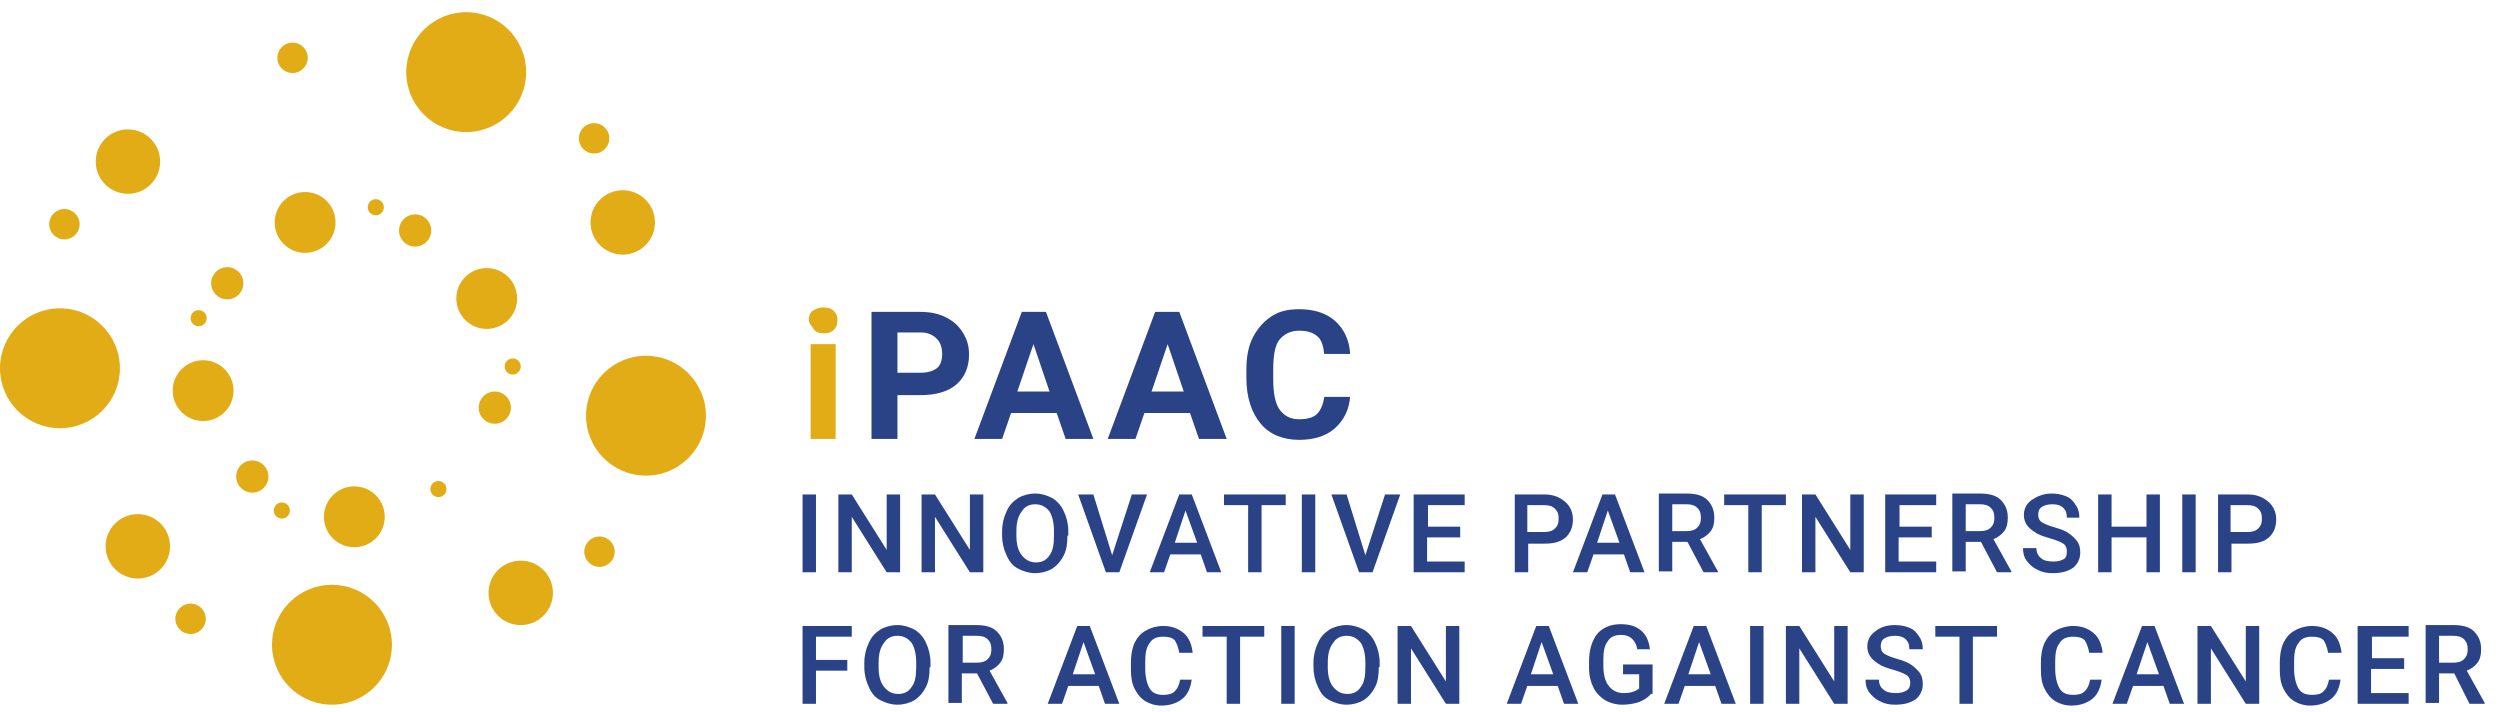
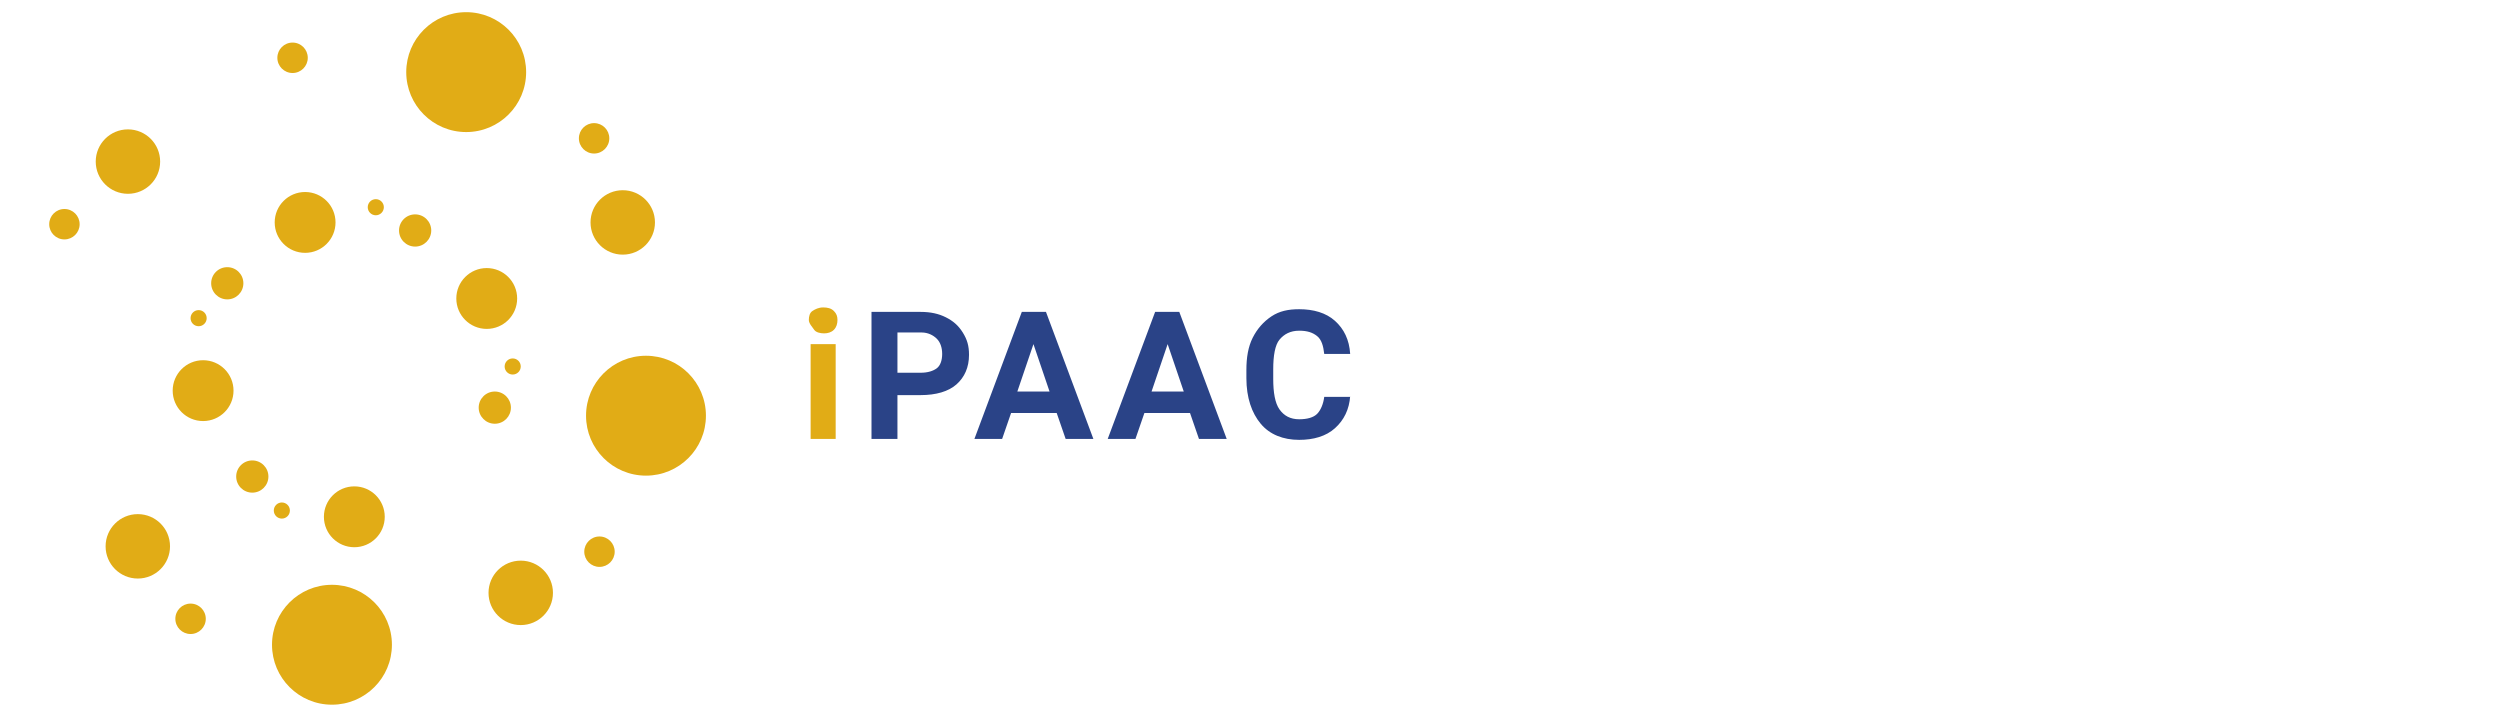
<svg xmlns="http://www.w3.org/2000/svg" width="137" height="39" viewBox="0 0 137 39" fill="none">
-   <path d="M44.716 31.361H43.98V27.095H44.716V31.361ZM49.325 31.361H48.59L46.677 28.321V31.361H45.942V27.095H46.677L48.59 30.135V27.095H49.325V31.361ZM53.885 31.361H53.15L51.237 28.321V31.361H50.502V27.095H51.237L53.15 30.135V27.095H53.885V31.361ZM58.494 29.35C58.494 29.792 58.445 30.135 58.298 30.429C58.151 30.723 57.955 30.968 57.66 31.165C57.415 31.312 57.072 31.41 56.729 31.41C56.386 31.41 56.091 31.312 55.797 31.165C55.503 31.017 55.307 30.772 55.16 30.429C55.013 30.135 54.915 29.743 54.915 29.35V29.105C54.915 28.713 55.013 28.321 55.16 28.026C55.307 27.683 55.503 27.487 55.797 27.291C56.042 27.144 56.386 27.046 56.729 27.046C57.072 27.046 57.366 27.144 57.66 27.291C57.906 27.438 58.151 27.683 58.298 28.026C58.445 28.321 58.543 28.713 58.543 29.105V29.35H58.494ZM57.758 29.105C57.758 28.615 57.66 28.272 57.513 28.026C57.317 27.781 57.072 27.634 56.729 27.634C56.386 27.634 56.14 27.781 55.993 28.026C55.797 28.272 55.699 28.615 55.699 29.105V29.35C55.699 29.841 55.797 30.184 55.993 30.429C56.19 30.674 56.435 30.821 56.778 30.821C57.121 30.821 57.366 30.674 57.513 30.429C57.709 30.184 57.758 29.792 57.758 29.35V29.105ZM60.946 30.429L62.024 27.095H62.858L61.338 31.361H60.602L59.082 27.095H59.916L60.946 30.429ZM65.8 30.38H64.133L63.789 31.361H63.005L64.623 27.095H65.309L66.927 31.361H66.143L65.8 30.38ZM64.378 29.743H65.604L64.966 27.977L64.378 29.743ZM70.458 27.683H69.134V31.361H68.398V27.683H67.075V27.095H70.458V27.683ZM72.076 31.361H71.34V27.095H72.076V31.361ZM74.822 30.429L75.9 27.095H76.734L75.214 31.361H74.478L72.959 27.095H73.792L74.822 30.429ZM79.97 29.448H78.205V30.772H80.264V31.361H77.469V27.095H80.264V27.683H78.254V28.86H80.019V29.448H79.97ZM83.746 29.792V31.361H83.01V27.095H84.628C85.118 27.095 85.462 27.242 85.756 27.487C86.05 27.732 86.197 28.076 86.197 28.468C86.197 28.909 86.05 29.203 85.805 29.448C85.511 29.694 85.168 29.792 84.628 29.792H83.746ZM83.746 29.154H84.628C84.873 29.154 85.069 29.105 85.216 28.958C85.364 28.811 85.413 28.664 85.413 28.419C85.413 28.174 85.364 28.026 85.216 27.879C85.069 27.732 84.873 27.683 84.628 27.683H83.697V29.154H83.746ZM88.992 30.38H87.325L86.982 31.361H86.197L87.815 27.095H88.502L90.12 31.361H89.335L88.992 30.38ZM87.521 29.743H88.747L88.109 27.977L87.521 29.743ZM92.473 29.694H91.64V31.312H90.904V27.046H92.424C92.915 27.046 93.307 27.144 93.552 27.389C93.797 27.634 93.944 27.928 93.944 28.37C93.944 28.664 93.895 28.909 93.748 29.105C93.601 29.301 93.405 29.448 93.16 29.547L94.14 31.312V31.361H93.356L92.473 29.694ZM91.64 29.105H92.424C92.669 29.105 92.865 29.056 93.013 28.909C93.16 28.762 93.209 28.615 93.209 28.37C93.209 28.125 93.16 27.977 93.013 27.83C92.865 27.683 92.669 27.634 92.424 27.634H91.64V29.105ZM97.867 27.683H96.543V31.361H95.807V27.683H94.484V27.095H97.867V27.683ZM102.133 31.361H101.397L99.485 28.321V31.361H98.749V27.095H99.485L101.397 30.135V27.095H102.133V31.361ZM105.81 29.448H104.045V30.772H106.104V31.361H103.309V27.095H106.104V27.683H104.094V28.86H105.859V29.448H105.81ZM108.556 29.694H107.722V31.312H106.987V27.046H108.507C108.997 27.046 109.389 27.144 109.634 27.389C109.88 27.634 110.027 27.928 110.027 28.37C110.027 28.664 109.978 28.909 109.831 29.105C109.684 29.301 109.487 29.448 109.242 29.547L110.223 31.312V31.361H109.438L108.556 29.694ZM107.722 29.105H108.507C108.752 29.105 108.948 29.056 109.095 28.909C109.242 28.762 109.291 28.615 109.291 28.37C109.291 28.125 109.242 27.977 109.095 27.83C108.948 27.683 108.752 27.634 108.507 27.634H107.722V29.105ZM113.263 30.233C113.263 30.037 113.214 29.89 113.067 29.792C112.92 29.694 112.674 29.596 112.331 29.497C111.988 29.399 111.694 29.301 111.498 29.154C111.105 28.909 110.909 28.615 110.909 28.223C110.909 27.879 111.056 27.585 111.351 27.389C111.645 27.193 111.988 27.046 112.429 27.046C112.724 27.046 112.969 27.095 113.214 27.193C113.459 27.291 113.606 27.438 113.753 27.683C113.9 27.879 113.949 28.125 113.949 28.37H113.263C113.263 28.125 113.214 27.977 113.067 27.83C112.92 27.683 112.724 27.634 112.478 27.634C112.233 27.634 112.037 27.683 111.89 27.781C111.743 27.879 111.694 28.026 111.694 28.223C111.694 28.37 111.743 28.517 111.89 28.615C112.037 28.713 112.282 28.811 112.625 28.909C112.969 29.007 113.214 29.105 113.41 29.252C113.606 29.399 113.753 29.547 113.851 29.694C113.949 29.841 113.998 30.037 113.998 30.282C113.998 30.625 113.851 30.919 113.606 31.116C113.312 31.312 112.969 31.41 112.478 31.41C112.184 31.41 111.89 31.361 111.645 31.214C111.4 31.116 111.204 30.919 111.056 30.723C110.909 30.527 110.86 30.282 110.86 30.037H111.596C111.596 30.282 111.694 30.478 111.841 30.576C111.988 30.723 112.233 30.772 112.527 30.772C112.773 30.772 112.969 30.723 113.116 30.625C113.214 30.576 113.263 30.429 113.263 30.233ZM118.362 31.361H117.627V29.448H115.714V31.361H114.979V27.095H115.714V28.86H117.627V27.095H118.362V31.361ZM120.323 31.361H119.588V27.095H120.323V31.361ZM122.285 29.792V31.361H121.549V27.095H123.167C123.658 27.095 124.001 27.242 124.295 27.487C124.589 27.732 124.736 28.076 124.736 28.468C124.736 28.909 124.589 29.203 124.344 29.448C124.05 29.694 123.707 29.792 123.167 29.792H122.285ZM122.285 29.154H123.167C123.413 29.154 123.609 29.105 123.756 28.958C123.903 28.811 123.952 28.664 123.952 28.419C123.952 28.174 123.903 28.026 123.756 27.879C123.609 27.732 123.413 27.683 123.167 27.683H122.236V29.154H122.285ZM46.432 36.754H44.716V38.568H43.98V34.303H46.677V34.891H44.716V36.166H46.432V36.754ZM50.943 36.558C50.943 36.999 50.894 37.343 50.747 37.637C50.6 37.931 50.404 38.176 50.109 38.372C49.864 38.519 49.521 38.617 49.178 38.617C48.835 38.617 48.541 38.519 48.246 38.372C47.952 38.225 47.756 37.98 47.609 37.637C47.462 37.343 47.364 36.95 47.364 36.558V36.313C47.364 35.921 47.462 35.529 47.609 35.234C47.756 34.891 47.952 34.695 48.246 34.499C48.491 34.352 48.835 34.254 49.178 34.254C49.521 34.254 49.815 34.352 50.109 34.499C50.355 34.646 50.6 34.891 50.747 35.234C50.894 35.529 50.992 35.921 50.992 36.313V36.558H50.943ZM50.208 36.313C50.208 35.823 50.109 35.479 49.962 35.234C49.766 34.989 49.521 34.842 49.178 34.842C48.835 34.842 48.59 34.989 48.442 35.234C48.246 35.479 48.148 35.823 48.148 36.313V36.558C48.148 37.048 48.246 37.392 48.442 37.637C48.639 37.882 48.884 38.029 49.227 38.029C49.57 38.029 49.815 37.882 49.962 37.637C50.158 37.392 50.208 36.999 50.208 36.558V36.313ZM53.542 36.901H52.708V38.519H51.973V34.254H53.493C53.983 34.254 54.375 34.352 54.62 34.597C54.866 34.842 55.013 35.136 55.013 35.578C55.013 35.872 54.964 36.117 54.817 36.313C54.669 36.509 54.473 36.656 54.228 36.754L55.209 38.519V38.568H54.424L53.542 36.901ZM52.757 36.313H53.542C53.787 36.313 53.983 36.264 54.13 36.117C54.277 35.97 54.326 35.823 54.326 35.578C54.326 35.332 54.277 35.185 54.13 35.038C53.983 34.891 53.787 34.842 53.542 34.842H52.757V36.313ZM60.21 37.588H58.543L58.2 38.568H57.415L59.033 34.303H59.72L61.338 38.568H60.553L60.21 37.588ZM58.788 36.95H60.014L59.377 35.185L58.788 36.95ZM65.309 37.196C65.26 37.637 65.113 38.029 64.819 38.274C64.525 38.519 64.133 38.666 63.642 38.666C63.299 38.666 63.005 38.568 62.76 38.421C62.515 38.274 62.319 38.029 62.171 37.735C62.024 37.441 61.975 37.097 61.975 36.705V36.313C61.975 35.921 62.024 35.578 62.171 35.234C62.319 34.94 62.515 34.695 62.809 34.548C63.054 34.401 63.397 34.303 63.74 34.303C64.231 34.303 64.574 34.45 64.868 34.695C65.162 34.94 65.309 35.332 65.359 35.774H64.623C64.574 35.479 64.476 35.234 64.378 35.087C64.231 34.94 64.035 34.891 63.74 34.891C63.397 34.891 63.152 34.989 63.005 35.234C62.809 35.479 62.76 35.823 62.76 36.264V36.656C62.76 37.097 62.858 37.49 63.005 37.735C63.152 37.98 63.397 38.078 63.74 38.078C64.035 38.078 64.231 38.029 64.378 37.882C64.525 37.735 64.623 37.539 64.672 37.245H65.309V37.196ZM69.281 34.891H67.957V38.568H67.222V34.891H65.898V34.303H69.281V34.891ZM70.948 38.568H70.213V34.303H70.948V38.568ZM75.557 36.558C75.557 36.999 75.508 37.343 75.361 37.637C75.214 37.931 75.018 38.176 74.724 38.372C74.478 38.519 74.135 38.617 73.792 38.617C73.449 38.617 73.155 38.519 72.86 38.372C72.566 38.225 72.37 37.98 72.223 37.637C72.076 37.343 71.978 36.95 71.978 36.558V36.313C71.978 35.921 72.076 35.529 72.223 35.234C72.37 34.891 72.566 34.695 72.86 34.499C73.106 34.352 73.449 34.254 73.792 34.254C74.135 34.254 74.429 34.352 74.724 34.499C74.969 34.646 75.214 34.891 75.361 35.234C75.508 35.529 75.606 35.921 75.606 36.313V36.558H75.557ZM74.822 36.313C74.822 35.823 74.724 35.479 74.576 35.234C74.38 34.989 74.135 34.842 73.792 34.842C73.449 34.842 73.204 34.989 73.056 35.234C72.86 35.479 72.762 35.823 72.762 36.313V36.558C72.762 37.048 72.86 37.392 73.056 37.637C73.253 37.882 73.498 38.029 73.841 38.029C74.184 38.029 74.429 37.882 74.576 37.637C74.773 37.392 74.822 36.999 74.822 36.558V36.313ZM79.97 38.568H79.235L77.322 35.529V38.568H76.587V34.303H77.322L79.235 37.343V34.303H79.97V38.568ZM85.364 37.588H83.697L83.353 38.568H82.569L84.187 34.303H84.873L86.491 38.568H85.707L85.364 37.588ZM83.893 36.95H85.118L84.481 35.185L83.893 36.95ZM90.463 38.029C90.316 38.225 90.071 38.372 89.826 38.47C89.531 38.568 89.237 38.617 88.894 38.617C88.551 38.617 88.207 38.519 87.962 38.372C87.717 38.225 87.472 37.98 87.325 37.686C87.178 37.392 87.08 37.048 87.08 36.607V36.264C87.08 35.627 87.227 35.136 87.521 34.744C87.815 34.401 88.257 34.205 88.796 34.205C89.286 34.205 89.629 34.303 89.924 34.548C90.218 34.793 90.365 35.136 90.414 35.578H89.727C89.629 35.087 89.335 34.793 88.845 34.793C88.502 34.793 88.257 34.891 88.109 35.136C87.913 35.381 87.864 35.725 87.864 36.166V36.509C87.864 36.95 87.962 37.343 88.158 37.588C88.355 37.833 88.6 37.98 88.992 37.98C89.384 37.98 89.629 37.882 89.826 37.735V36.95H88.943V36.411H90.561V38.029H90.463ZM93.993 37.588H92.326L91.983 38.568H91.198L92.817 34.303H93.503L95.121 38.568H94.337L93.993 37.588ZM92.522 36.95H93.748L93.111 35.185L92.522 36.95ZM96.641 38.568H95.906V34.303H96.641V38.568ZM101.25 38.568H100.515L98.602 35.529V38.568H97.867V34.303H98.602L100.515 37.343V34.303H101.25V38.568ZM104.682 37.441C104.682 37.245 104.633 37.097 104.486 36.999C104.339 36.901 104.094 36.803 103.751 36.705C103.407 36.607 103.113 36.509 102.917 36.362C102.525 36.117 102.329 35.823 102.329 35.43C102.329 35.087 102.476 34.793 102.77 34.597C103.064 34.352 103.407 34.254 103.849 34.254C104.143 34.254 104.388 34.303 104.633 34.401C104.878 34.499 105.025 34.646 105.173 34.891C105.32 35.087 105.369 35.332 105.369 35.578H104.633C104.633 35.332 104.584 35.185 104.437 35.038C104.29 34.891 104.094 34.842 103.849 34.842C103.604 34.842 103.407 34.891 103.26 34.989C103.113 35.087 103.064 35.234 103.064 35.43C103.064 35.578 103.113 35.725 103.26 35.823C103.407 35.921 103.653 36.019 103.996 36.117C104.339 36.215 104.584 36.313 104.78 36.46C104.976 36.607 105.124 36.754 105.222 36.901C105.32 37.048 105.369 37.245 105.369 37.49C105.369 37.833 105.222 38.127 104.976 38.323C104.682 38.519 104.339 38.617 103.849 38.617C103.555 38.617 103.26 38.568 103.015 38.421C102.77 38.323 102.574 38.127 102.427 37.931C102.28 37.735 102.231 37.49 102.231 37.245H102.966C102.966 37.49 103.064 37.686 103.211 37.784C103.358 37.931 103.604 37.98 103.898 37.98C104.143 37.98 104.339 37.931 104.486 37.833C104.584 37.784 104.682 37.637 104.682 37.441ZM109.438 34.891H108.114V38.568H107.379V34.891H106.055V34.303H109.438V34.891ZM115.175 37.196C115.126 37.637 114.979 38.029 114.685 38.274C114.391 38.519 113.998 38.666 113.508 38.666C113.165 38.666 112.871 38.568 112.625 38.421C112.38 38.274 112.184 38.029 112.037 37.735C111.89 37.441 111.841 37.097 111.841 36.705V36.313C111.841 35.921 111.89 35.578 112.037 35.234C112.184 34.94 112.38 34.695 112.674 34.548C112.92 34.401 113.263 34.303 113.606 34.303C114.096 34.303 114.44 34.45 114.734 34.695C115.028 34.94 115.175 35.332 115.224 35.774H114.489C114.44 35.479 114.342 35.234 114.243 35.087C114.096 34.94 113.9 34.891 113.606 34.891C113.263 34.891 113.018 34.989 112.871 35.234C112.674 35.479 112.625 35.823 112.625 36.264V36.656C112.625 37.097 112.724 37.49 112.871 37.735C113.018 37.98 113.263 38.078 113.606 38.078C113.9 38.078 114.096 38.029 114.243 37.882C114.391 37.735 114.489 37.539 114.538 37.245H115.175V37.196ZM118.558 37.588H116.891L116.548 38.568H115.763L117.382 34.303H118.068L119.686 38.568H118.902L118.558 37.588ZM117.087 36.95H118.313L117.676 35.185L117.087 36.95ZM123.805 38.568H123.069L121.157 35.529V38.568H120.422V34.303H121.157L123.069 37.343V34.303H123.805V38.568ZM128.267 37.196C128.218 37.637 128.071 38.029 127.776 38.274C127.482 38.519 127.09 38.666 126.6 38.666C126.256 38.666 125.962 38.568 125.717 38.421C125.472 38.274 125.276 38.029 125.129 37.735C124.982 37.441 124.933 37.097 124.933 36.705V36.313C124.933 35.921 124.982 35.578 125.129 35.234C125.276 34.94 125.472 34.695 125.766 34.548C126.011 34.401 126.354 34.303 126.698 34.303C127.188 34.303 127.531 34.45 127.825 34.695C128.12 34.94 128.267 35.332 128.316 35.774H127.58C127.531 35.479 127.433 35.234 127.335 35.087C127.188 34.94 126.992 34.891 126.698 34.891C126.354 34.891 126.109 34.989 125.962 35.234C125.766 35.479 125.717 35.823 125.717 36.264V36.656C125.717 37.097 125.815 37.49 125.962 37.735C126.109 37.98 126.354 38.078 126.698 38.078C126.992 38.078 127.188 38.029 127.335 37.882C127.482 37.735 127.58 37.539 127.629 37.245H128.267V37.196ZM131.699 36.656H129.934V37.98H131.993V38.568H129.198V34.303H131.993V34.891H129.983V36.068H131.748V36.656H131.699ZM134.494 36.901H133.66V38.519H132.925V34.254H134.445C134.935 34.254 135.327 34.352 135.572 34.597C135.818 34.842 135.965 35.136 135.965 35.578C135.965 35.872 135.916 36.117 135.769 36.313C135.622 36.509 135.425 36.656 135.18 36.754L136.161 38.519V38.568H135.327L134.494 36.901ZM133.66 36.313H134.445C134.69 36.313 134.886 36.264 135.033 36.117C135.18 35.97 135.229 35.823 135.229 35.578C135.229 35.332 135.18 35.185 135.033 35.038C134.886 34.891 134.69 34.842 134.445 34.842H133.66V36.313Z" fill="#2A4387" />
  <path d="M44.324 17.534C44.324 17.337 44.373 17.141 44.52 17.043C44.667 16.945 44.864 16.847 45.109 16.847C45.354 16.847 45.55 16.896 45.697 17.043C45.844 17.19 45.893 17.337 45.893 17.534C45.893 17.73 45.844 17.926 45.697 18.073C45.55 18.22 45.354 18.269 45.158 18.269C44.962 18.269 44.717 18.22 44.618 18.073C44.52 17.926 44.324 17.73 44.324 17.534ZM45.795 24.055H44.422V18.858H45.795V24.055Z" fill="#E1AC16" />
  <path d="M49.18 21.603V24.055H47.758V17.092H50.455C50.994 17.092 51.435 17.19 51.828 17.386C52.22 17.582 52.514 17.828 52.759 18.22C53.004 18.612 53.102 18.955 53.102 19.446C53.102 20.132 52.857 20.672 52.416 21.064C51.975 21.456 51.288 21.652 50.455 21.652H49.18V21.603ZM49.18 20.426H50.455C50.847 20.426 51.141 20.328 51.337 20.181C51.533 20.034 51.631 19.74 51.631 19.397C51.631 19.053 51.533 18.759 51.337 18.563C51.141 18.367 50.847 18.22 50.504 18.22H49.18V20.426ZM57.907 22.633H55.407L54.916 24.055H53.397L55.995 17.092H57.319L59.918 24.055H58.398L57.907 22.633ZM55.75 21.456H57.515L56.633 18.857L55.75 21.456ZM65.213 22.633H62.713L62.222 24.055H60.702L63.301 17.092H64.625L67.224 24.055H65.704L65.213 22.633ZM63.105 21.456H64.87L63.987 18.857L63.105 21.456ZM73.99 21.701C73.941 22.437 73.647 23.025 73.156 23.466C72.666 23.908 71.98 24.104 71.195 24.104C70.313 24.104 69.577 23.81 69.087 23.221C68.597 22.633 68.302 21.799 68.302 20.721V20.279C68.302 19.593 68.4 19.004 68.645 18.514C68.891 18.024 69.234 17.631 69.675 17.337C70.117 17.043 70.607 16.945 71.195 16.945C71.98 16.945 72.666 17.141 73.156 17.582C73.647 18.024 73.941 18.612 73.99 19.397H72.568C72.519 18.955 72.421 18.612 72.176 18.416C71.931 18.22 71.636 18.122 71.195 18.122C70.705 18.122 70.362 18.318 70.117 18.612C69.871 18.906 69.773 19.495 69.773 20.23V20.77C69.773 21.505 69.871 22.093 70.117 22.437C70.362 22.78 70.705 22.976 71.195 22.976C71.636 22.976 71.98 22.878 72.176 22.682C72.372 22.486 72.519 22.142 72.568 21.75H73.99V21.701Z" fill="#2A4387" />
  <path d="M25.547 7.237C27.361 7.237 28.832 5.766 28.832 3.952C28.832 2.137 27.361 0.667 25.547 0.667C23.733 0.667 22.262 2.137 22.262 3.952C22.262 5.766 23.733 7.237 25.547 7.237Z" fill="#E1AC16" />
  <path d="M32.556 8.414C33.017 8.414 33.39 8.04 33.39 7.58C33.39 7.12 33.017 6.747 32.556 6.747C32.096 6.747 31.723 7.12 31.723 7.58C31.723 8.04 32.096 8.414 32.556 8.414Z" fill="#E1AC16" />
  <path d="M34.127 13.954C35.101 13.954 35.892 13.164 35.892 12.189C35.892 11.214 35.101 10.424 34.127 10.424C33.152 10.424 32.361 11.214 32.361 12.189C32.361 13.164 33.152 13.954 34.127 13.954Z" fill="#E1AC16" />
  <path d="M35.4 26.065C37.215 26.065 38.685 24.595 38.685 22.78C38.685 20.966 37.215 19.495 35.4 19.495C33.586 19.495 32.115 20.966 32.115 22.78C32.115 24.595 33.586 26.065 35.4 26.065Z" fill="#E1AC16" />
  <path d="M32.851 31.066C33.312 31.066 33.685 30.693 33.685 30.233C33.685 29.773 33.312 29.399 32.851 29.399C32.391 29.399 32.018 29.773 32.018 30.233C32.018 30.693 32.391 31.066 32.851 31.066Z" fill="#E1AC16" />
  <path d="M28.537 34.254C29.512 34.254 30.302 33.463 30.302 32.488C30.302 31.514 29.512 30.723 28.537 30.723C27.562 30.723 26.771 31.514 26.771 32.488C26.771 33.463 27.562 34.254 28.537 34.254Z" fill="#E1AC16" />
  <path d="M18.191 38.617C20.006 38.617 21.477 37.147 21.477 35.332C21.477 33.518 20.006 32.047 18.191 32.047C16.377 32.047 14.906 33.518 14.906 35.332C14.906 37.147 16.377 38.617 18.191 38.617Z" fill="#E1AC16" />
  <path d="M10.443 34.744C10.903 34.744 11.277 34.371 11.277 33.91C11.277 33.45 10.903 33.077 10.443 33.077C9.983 33.077 9.609 33.45 9.609 33.91C9.609 34.371 9.983 34.744 10.443 34.744Z" fill="#E1AC16" />
  <path d="M7.552 31.704C8.527 31.704 9.317 30.914 9.317 29.939C9.317 28.964 8.527 28.174 7.552 28.174C6.577 28.174 5.787 28.964 5.787 29.939C5.787 30.914 6.577 31.704 7.552 31.704Z" fill="#E1AC16" />
-   <path d="M3.285 23.466C5.099 23.466 6.57 21.996 6.57 20.181C6.57 18.367 5.099 16.896 3.285 16.896C1.471 16.896 0 18.367 0 20.181C0 21.996 1.471 23.466 3.285 23.466Z" fill="#E1AC16" />
  <path d="M3.531 13.12C3.991 13.12 4.364 12.747 4.364 12.287C4.364 11.827 3.991 11.453 3.531 11.453C3.07 11.453 2.697 11.827 2.697 12.287C2.697 12.747 3.07 13.12 3.531 13.12Z" fill="#E1AC16" />
  <path d="M7.011 10.62C7.986 10.62 8.776 9.83 8.776 8.855C8.776 7.88 7.986 7.09 7.011 7.09C6.036 7.09 5.246 7.88 5.246 8.855C5.246 9.83 6.036 10.62 7.011 10.62Z" fill="#E1AC16" />
  <path d="M16.033 4.001C16.493 4.001 16.866 3.627 16.866 3.167C16.866 2.707 16.493 2.333 16.033 2.333C15.572 2.333 15.199 2.707 15.199 3.167C15.199 3.627 15.572 4.001 16.033 4.001Z" fill="#E1AC16" />
  <path d="M19.417 29.988C20.338 29.988 21.084 29.241 21.084 28.32C21.084 27.4 20.338 26.653 19.417 26.653C18.496 26.653 17.75 27.4 17.75 28.32C17.75 29.241 18.496 29.988 19.417 29.988Z" fill="#E1AC16" />
  <path d="M15.445 28.419C15.689 28.419 15.886 28.221 15.886 27.977C15.886 27.734 15.689 27.536 15.445 27.536C15.201 27.536 15.004 27.734 15.004 27.977C15.004 28.221 15.201 28.419 15.445 28.419Z" fill="#E1AC16" />
  <path d="M13.826 26.997C14.313 26.997 14.709 26.602 14.709 26.114C14.709 25.627 14.313 25.232 13.826 25.232C13.338 25.232 12.943 25.627 12.943 26.114C12.943 26.602 13.338 26.997 13.826 26.997Z" fill="#E1AC16" />
  <path d="M11.13 23.074C12.051 23.074 12.797 22.328 12.797 21.407C12.797 20.486 12.051 19.74 11.13 19.74C10.209 19.74 9.463 20.486 9.463 21.407C9.463 22.328 10.209 23.074 11.13 23.074Z" fill="#E1AC16" />
  <path d="M10.885 17.877C11.128 17.877 11.326 17.679 11.326 17.436C11.326 17.192 11.128 16.994 10.885 16.994C10.641 16.994 10.443 17.192 10.443 17.436C10.443 17.679 10.641 17.877 10.885 17.877Z" fill="#E1AC16" />
  <path d="M12.455 16.406C12.942 16.406 13.337 16.011 13.337 15.523C13.337 15.036 12.942 14.641 12.455 14.641C11.967 14.641 11.572 15.036 11.572 15.523C11.572 16.011 11.967 16.406 12.455 16.406Z" fill="#E1AC16" />
  <path d="M16.72 13.856C17.64 13.856 18.387 13.11 18.387 12.189C18.387 11.268 17.64 10.522 16.72 10.522C15.799 10.522 15.053 11.268 15.053 12.189C15.053 13.11 15.799 13.856 16.72 13.856Z" fill="#E1AC16" />
  <path d="M20.594 11.797C20.837 11.797 21.035 11.599 21.035 11.355C21.035 11.112 20.837 10.914 20.594 10.914C20.35 10.914 20.152 11.112 20.152 11.355C20.152 11.599 20.35 11.797 20.594 11.797Z" fill="#E1AC16" />
  <path d="M22.75 13.513C23.237 13.513 23.632 13.118 23.632 12.63C23.632 12.143 23.237 11.748 22.75 11.748C22.262 11.748 21.867 12.143 21.867 12.63C21.867 13.118 22.262 13.513 22.75 13.513Z" fill="#E1AC16" />
  <path d="M26.673 18.024C27.594 18.024 28.34 17.277 28.34 16.357C28.34 15.436 27.594 14.69 26.673 14.69C25.752 14.69 25.006 15.436 25.006 16.357C25.006 17.277 25.752 18.024 26.673 18.024Z" fill="#E1AC16" />
  <path d="M28.096 20.525C28.339 20.525 28.537 20.327 28.537 20.083C28.537 19.84 28.339 19.642 28.096 19.642C27.852 19.642 27.654 19.84 27.654 20.083C27.654 20.327 27.852 20.525 28.096 20.525Z" fill="#E1AC16" />
  <path d="M27.115 23.221C27.602 23.221 27.998 22.826 27.998 22.339C27.998 21.851 27.602 21.456 27.115 21.456C26.628 21.456 26.232 21.851 26.232 22.339C26.232 22.826 26.628 23.221 27.115 23.221Z" fill="#E1AC16" />
-   <path d="M24.025 27.242C24.269 27.242 24.467 27.044 24.467 26.8C24.467 26.557 24.269 26.359 24.025 26.359C23.782 26.359 23.584 26.557 23.584 26.8C23.584 27.044 23.782 27.242 24.025 27.242Z" fill="#E1AC16" />
</svg>